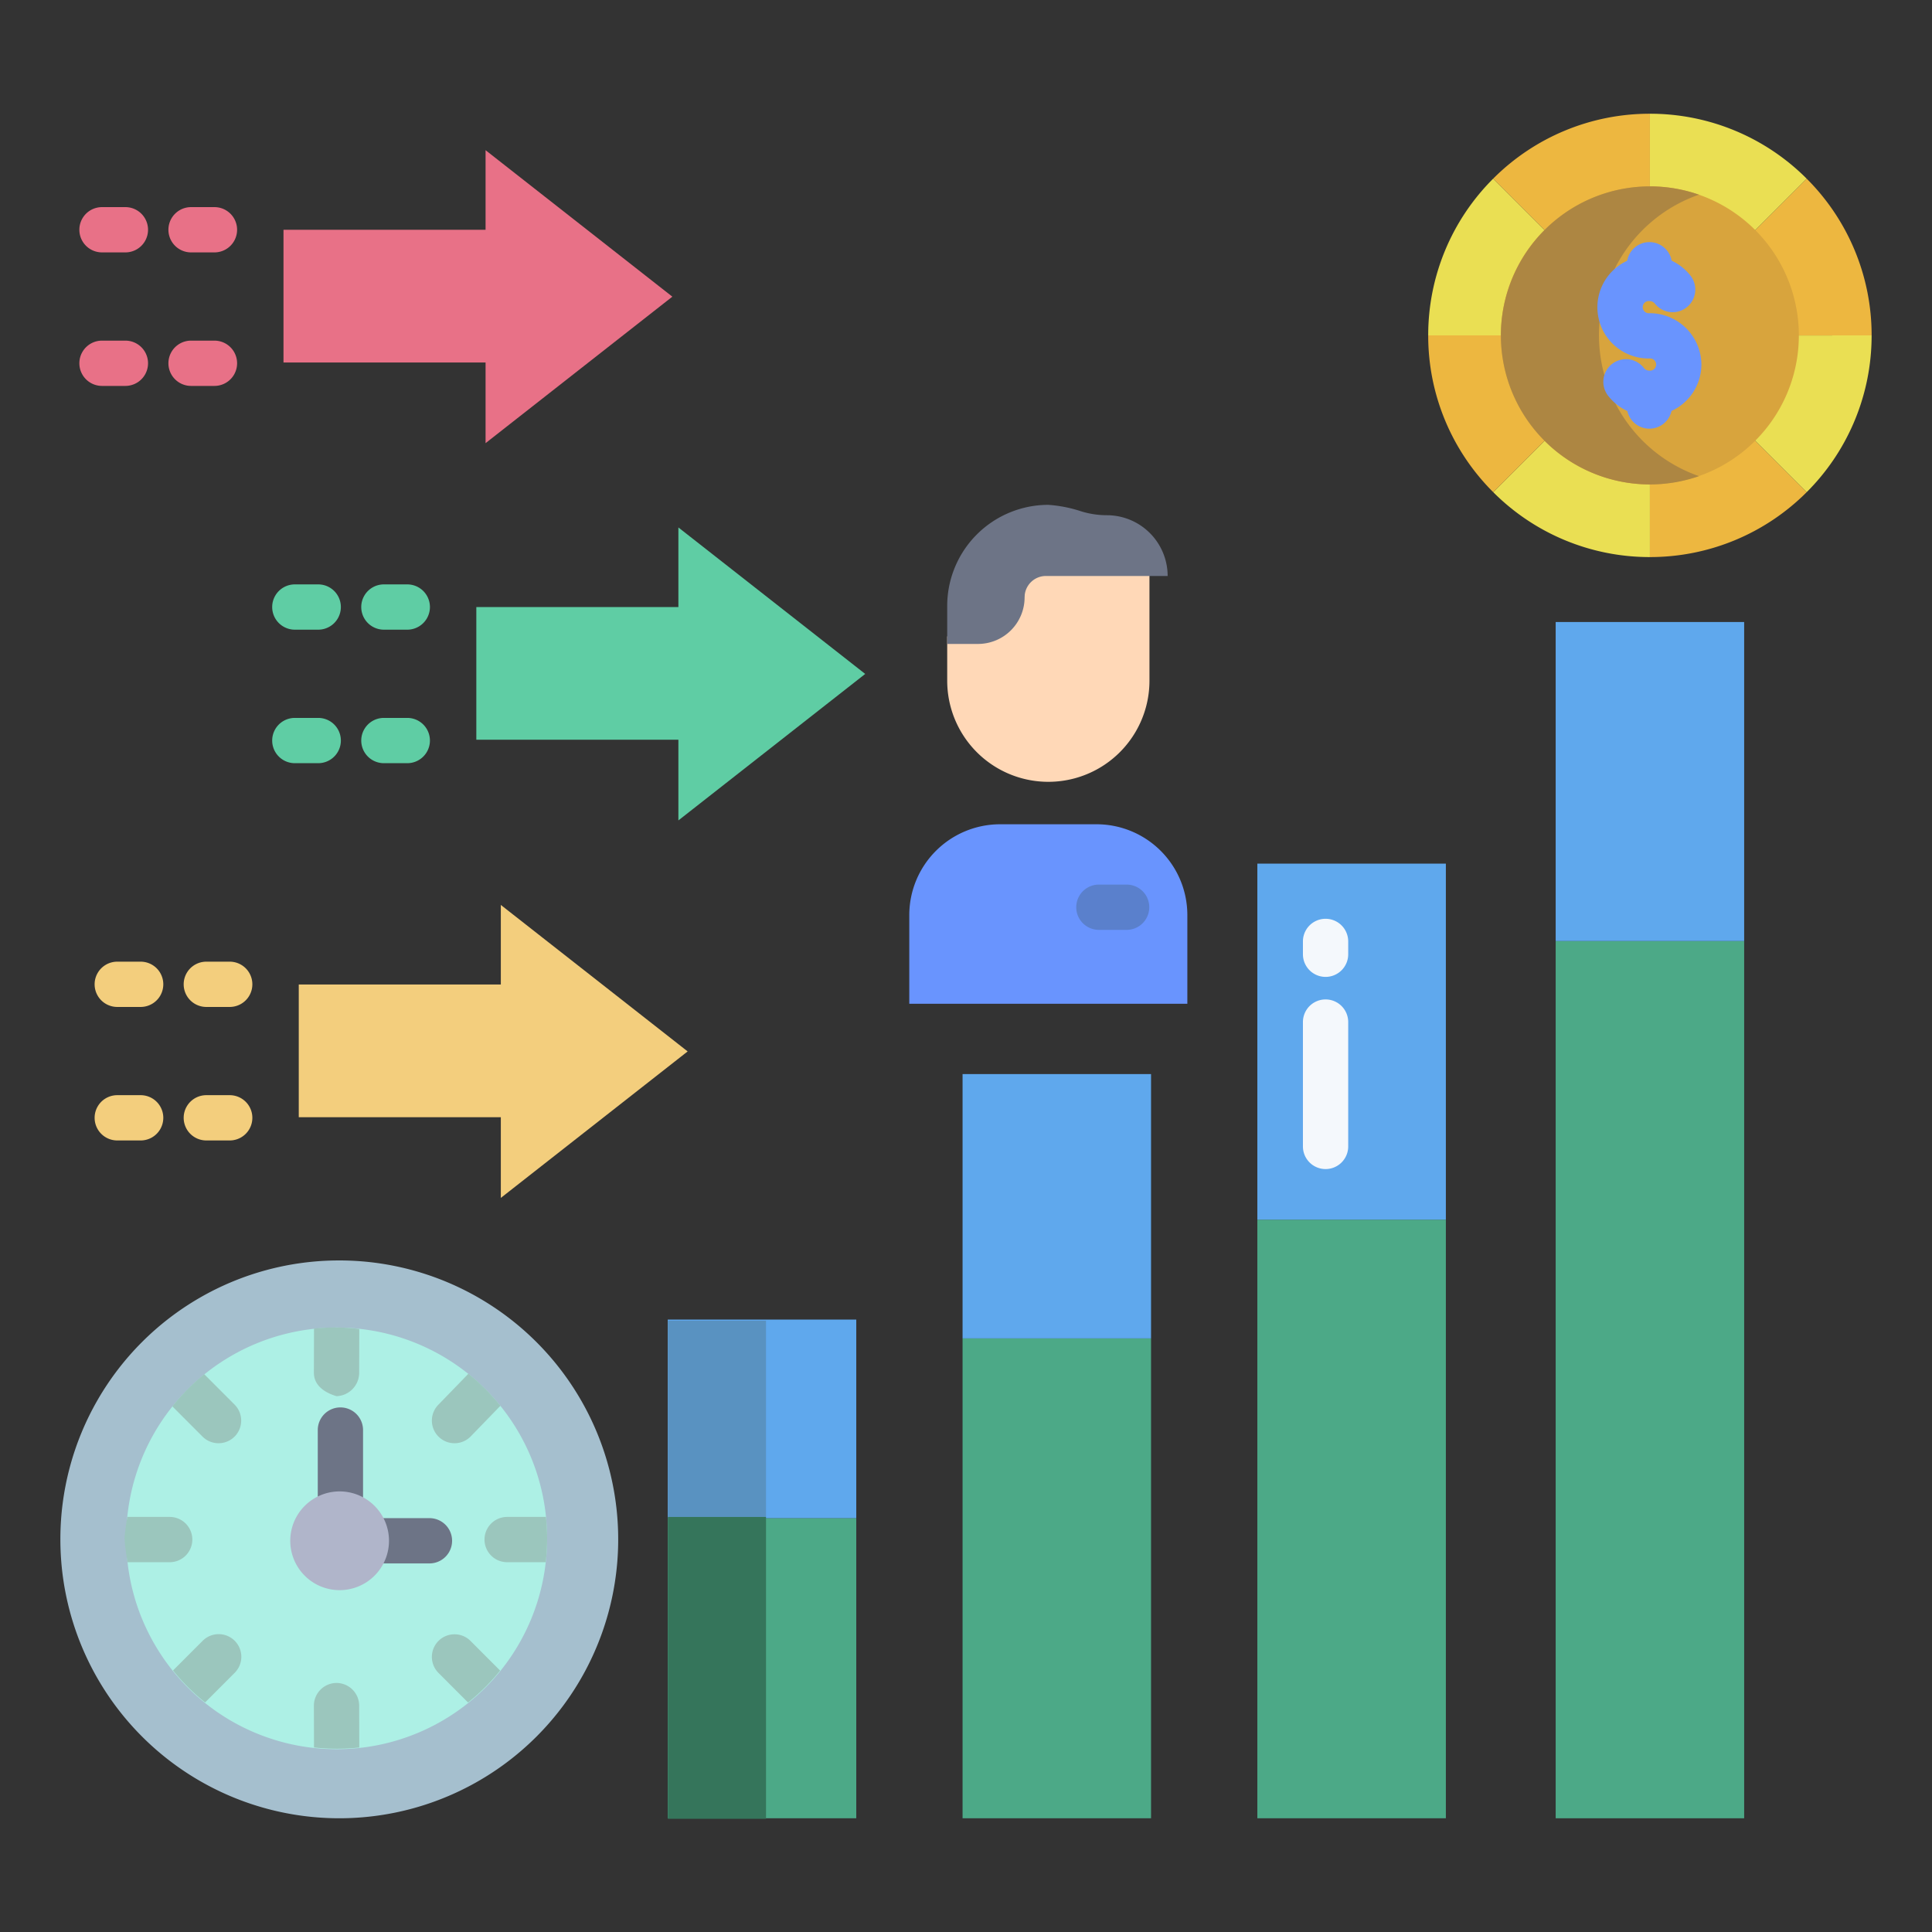
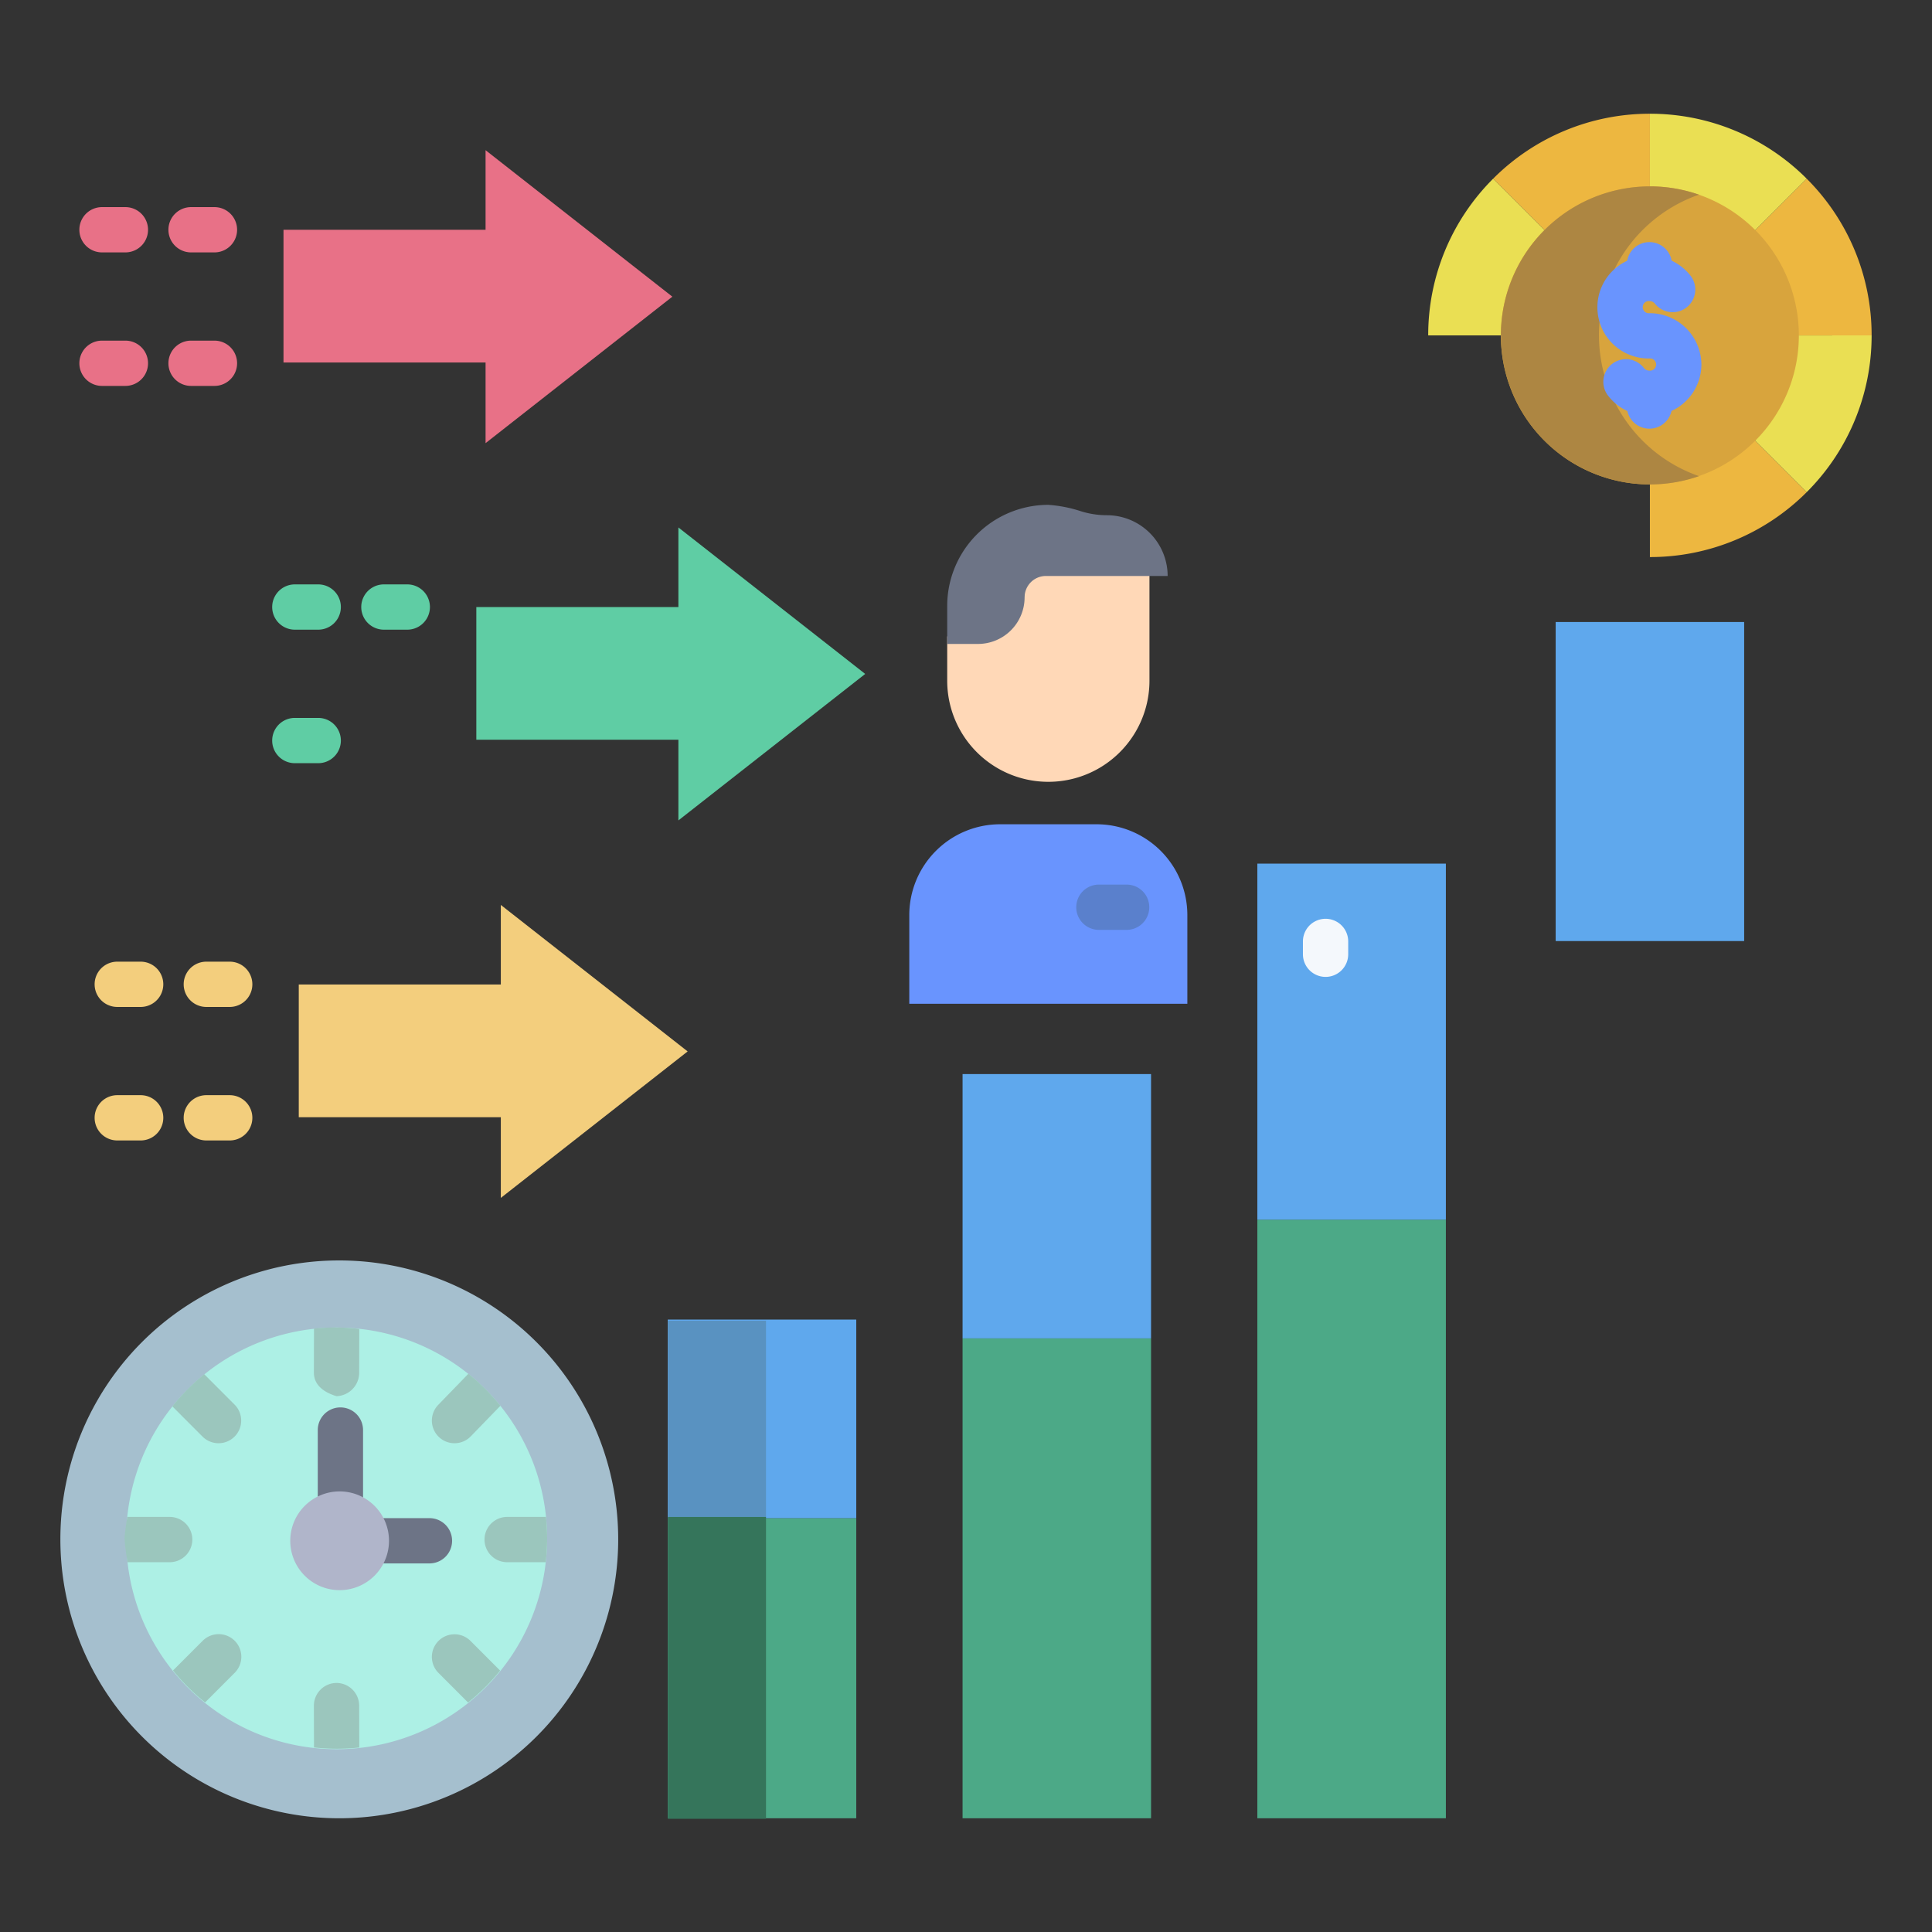
<svg xmlns="http://www.w3.org/2000/svg" id="Layer_1" data-name="Layer 1" viewBox="0 0 512 512">
  <rect x="0" y="0" width="512" height="512" fill="#333333" stroke="none" />
-   <path d="M437.24,128.05v19.58a58.525,58.525,0,0,1-41.53-17.21l13.84-13.84A39.035,39.035,0,0,0,437.24,128.05Z" style="fill:#eadf53" />
  <path d="M478.79,130.43a58.611,58.611,0,0,1-41.55,17.2V128.05a39.041,39.041,0,0,0,27.7-11.47Z" style="fill:#edb740" />
  <path d="M89.8,334.03A73.915,73.915,0,1,1,16,407.94,73.854,73.854,0,0,1,89.8,334.03Z" style="fill:#a5bfce" />
  <path d="M478.79,47.35A58.555,58.555,0,0,1,496,88.89H476.41A39.053,39.053,0,0,0,464.94,61.2Z" style="fill:#edb740" />
  <rect x="255.09" y="354.69" width="49.95" height="127.17" style="fill:#4ca987" />
  <rect x="333.21" y="323.22" width="49.96" height="158.64" style="fill:#4ca987" />
  <path d="M304.62,150.64v29.75a26.8,26.8,0,0,1-53.6,0V168.65h8.15a12.353,12.353,0,0,0,12.36-12.35,5.651,5.651,0,0,1,5.65-5.66Z" style="fill:#ffd8b7" />
  <path d="M437.24,30.14V49.72a39.041,39.041,0,0,0-27.7,11.47L395.7,47.35A58.572,58.572,0,0,1,437.24,30.14Z" style="fill:#edb740" />
-   <rect x="412.27" y="249.39" width="49.95" height="232.47" style="fill:#4ca987" />
  <rect x="333.21" y="228.87" width="49.96" height="94.35" style="fill:#5fa8ed" />
  <path d="M478.79,47.35,464.94,61.2a39.015,39.015,0,0,0-27.7-11.48V30.14A58.6,58.6,0,0,1,478.79,47.35Z" style="fill:#eadf53" />
  <rect x="412.27" y="164.84" width="49.95" height="84.55" style="fill:#5fa8ed" />
  <path d="M395.7,47.35l13.84,13.84a39.1,39.1,0,0,0-11.47,27.7H378.49A58.555,58.555,0,0,1,395.7,47.35Z" style="fill:#eadf53" />
  <rect x="255.09" y="284.64" width="49.95" height="70.05" style="fill:#5fa8ed" />
  <path d="M496,88.89c0,.61-.01,1.23-.03,1.84a58.589,58.589,0,0,1-17.18,39.7l-13.85-13.85a39.018,39.018,0,0,0,11.47-27.69Z" style="fill:#eadf53" />
  <rect x="176.96" y="349.7" width="49.96" height="52.67" style="fill:#5fa8ed" />
  <path d="M314.66,242.52v23.49H240.97V242.52a24.079,24.079,0,0,1,24.08-24.08h25.54A24.07,24.07,0,0,1,314.66,242.52Z" style="fill:#6994fe" />
  <polygon points="229.29 178.6 179.78 217.42 179.78 196.04 126.23 196.04 126.23 160.87 179.78 160.87 179.78 139.78 229.29 178.6" style="fill:#5fcda4" />
-   <path d="M409.55,116.58l-13.84,13.84a58.481,58.481,0,0,1-17.22-41.53h19.58A39.009,39.009,0,0,0,409.55,116.58Z" style="fill:#edb740" />
  <polygon points="178.18 78.62 128.68 117.44 128.68 96.06 75.13 96.06 75.13 60.89 128.68 60.89 128.68 39.8 178.18 78.62" style="fill:#e87187" />
  <polygon points="182.235 278.638 132.725 317.458 132.725 296.078 79.175 296.078 79.175 260.908 132.725 260.908 132.725 239.818 182.235 278.638" style="fill:#f3ce7d" />
  <path d="M304.62,152.64H277.18a5.651,5.651,0,0,0-5.65,5.66,12.353,12.353,0,0,1-12.36,12.35h-8.15V160.58a26.8,26.8,0,0,1,26.8-26.79,35.516,35.516,0,0,1,8.74,1.73,23.258,23.258,0,0,0,6.78,1.02,16.115,16.115,0,0,1,16.1,16.1Z" style="fill:#6d7486" />
  <path d="M409.307,60.957A39.487,39.487,0,1,1,397.74,88.89,39.367,39.367,0,0,1,409.307,60.957Z" style="fill:#d8a43d" />
  <path d="M144.98,407.79a55.765,55.765,0,0,1-111.53,0v-.2a55.765,55.765,0,1,1,111.53,0Z" style="fill:#adf0e5" />
  <rect x="177" y="350" width="26" height="52" style="fill:#5992c1" />
  <path d="M423.74,88.89a39.492,39.492,0,0,1,26.5-37.3,39.494,39.494,0,1,0,.006,74.592,39.519,39.519,0,0,1-26.5-37.291Z" style="fill:#ad8642" />
  <rect x="176.96" y="402.37" width="49.96" height="79.49" style="fill:#4ca987" />
  <rect x="177" y="402" width="26" height="80" style="fill:#35755b" />
  <path d="M90.212,407.239a6,6,0,0,1-6-6v-22.26a6,6,0,0,1,12,0v22.26A6,6,0,0,1,90.212,407.239Z" style="fill:#6d7486" />
  <path d="M113.81,414.323H97.09a6,6,0,0,1,0-12h16.72a6,6,0,1,1,0,12Z" style="fill:#6d7486" />
  <path d="M450.891,96.6A13.71,13.71,0,0,0,437.113,83a1.616,1.616,0,1,1,0-3.216,1.824,1.824,0,0,1,1.456.687,6,6,0,0,0,9.461-7.381,13.711,13.711,0,0,0-5.019-4,5.994,5.994,0,0,0-11.8.02A13.57,13.57,0,0,0,437.113,95a1.616,1.616,0,1,1,0,3.215,1.829,1.829,0,0,1-1.458-.688,6,6,0,1,0-9.458,7.385,13.718,13.718,0,0,0,5.063,4.013,6,6,0,0,0,11.71-.019A13.6,13.6,0,0,0,450.891,96.6Z" style="fill:#6994fe" />
  <path d="M56.833,66.889h-6.2a6,6,0,0,1,0-12h6.2a6,6,0,1,1,0,12Z" style="fill:#e87187" />
  <path d="M56.833,102.271h-6.2a6,6,0,0,1,0-12h6.2a6,6,0,0,1,0,12Z" style="fill:#e87187" />
  <path d="M33.231,66.889h-6.2a6,6,0,0,1,0-12h6.2a6,6,0,1,1,0,12Z" style="fill:#e87187" />
  <path d="M33.231,102.271h-6.2a6,6,0,0,1,0-12h6.2a6,6,0,1,1,0,12Z" style="fill:#e87187" />
  <path d="M107.935,166.87h-6.2a6,6,0,1,1,0-12h6.2a6,6,0,0,1,0,12Z" style="fill:#5fcda4" />
-   <path d="M107.935,202.253h-6.2a6,6,0,0,1,0-12h6.2a6,6,0,0,1,0,12Z" style="fill:#5fcda4" />
  <path d="M84.333,166.87h-6.2a6,6,0,0,1,0-12h6.2a6,6,0,0,1,0,12Z" style="fill:#5fcda4" />
  <path d="M84.333,202.253h-6.2a6,6,0,0,1,0-12h6.2a6,6,0,1,1,0,12Z" style="fill:#5fcda4" />
  <path d="M60.877,266.852h-6.2a6,6,0,0,1,0-12h6.2a6,6,0,1,1,0,12Z" style="fill:#f3ce7d" />
  <path d="M60.877,302.233h-6.2a6,6,0,1,1,0-12h6.2a6,6,0,0,1,0,12Z" style="fill:#f3ce7d" />
  <path d="M37.275,266.852h-6.2a6,6,0,0,1,0-12h6.2a6,6,0,1,1,0,12Z" style="fill:#f3ce7d" />
  <path d="M37.275,302.233h-6.2a6,6,0,0,1,0-12h6.2a6,6,0,0,1,0,12Z" style="fill:#f3ce7d" />
  <path d="M298.569,246.425h-7.352a6,6,0,0,1,0-12h7.352a6,6,0,0,1,0,12Z" style="fill:#5a80cc" />
  <path d="M351.29,258.888a6,6,0,0,1-6-6v-3.4a6,6,0,0,1,12,0v3.4A6,6,0,0,1,351.29,258.888Z" style="fill:#f4f8fc" />
-   <path d="M351.29,309.816a6,6,0,0,1-6-6V270.859a6,6,0,0,1,12,0v32.957A6,6,0,0,1,351.29,309.816Z" style="fill:#f4f8fc" />
  <path d="M90.016,421.407a13.084,13.084,0,1,1,13.074-13.084A13.093,13.093,0,0,1,90.016,421.407Z" style="fill:#b0b5ca" />
  <path d="M89.185,446h-.016a6.026,6.026,0,0,0-5.985,6.051l.029,11.045a54.958,54.958,0,0,0,12,.013l-.029-11.091A6.028,6.028,0,0,0,89.185,446Z" style="fill:#9bc6bd" />
  <path d="M144.68,402H134.4a6,6,0,0,0,0,12h10.235a59.425,59.425,0,0,0,.364-6.21v-.2A53.792,53.792,0,0,0,144.68,402Z" style="fill:#9bc6bd" />
  <path d="M116.211,434.854a6,6,0,0,0-.006,8.486l7.834,7.846a54.786,54.786,0,0,0,8.5-8.466l-7.847-7.859A6,6,0,0,0,116.211,434.854Z" style="fill:#9bc6bd" />
  <path d="M83.213,352.1l-.028,11.654C83.177,367.065,85.856,369,89.17,370h.015a6.219,6.219,0,0,0,6-6.235l.028-11.573a52.735,52.735,0,0,0-12-.1Z" style="fill:#9bc6bd" />
  <path d="M50.968,408a6,6,0,0,0-6-6H33.75a55.86,55.86,0,0,0-.75,5.59v.2a60.059,60.059,0,0,0,.794,6.21H44.968A6,6,0,0,0,50.968,408Z" style="fill:#9bc6bd" />
  <path d="M54.133,364.188a54.16,54.16,0,0,0-8.455,8.516l7.994,8.007a6,6,0,0,0,8.493-8.479Z" style="fill:#9bc6bd" />
  <path d="M53.673,434.861l-7.817,7.829a54.5,54.5,0,0,0,8.5,8.473l7.81-7.823a6,6,0,1,0-8.491-8.479Z" style="fill:#9bc6bd" />
  <path d="M120.45,382.472a5.987,5.987,0,0,0,4.309-1.824l7.854-8.1a54.813,54.813,0,0,0-8.489-8.485l-7.981,8.233a6,6,0,0,0,4.307,10.177Z" style="fill:#9bc6bd" />
</svg>